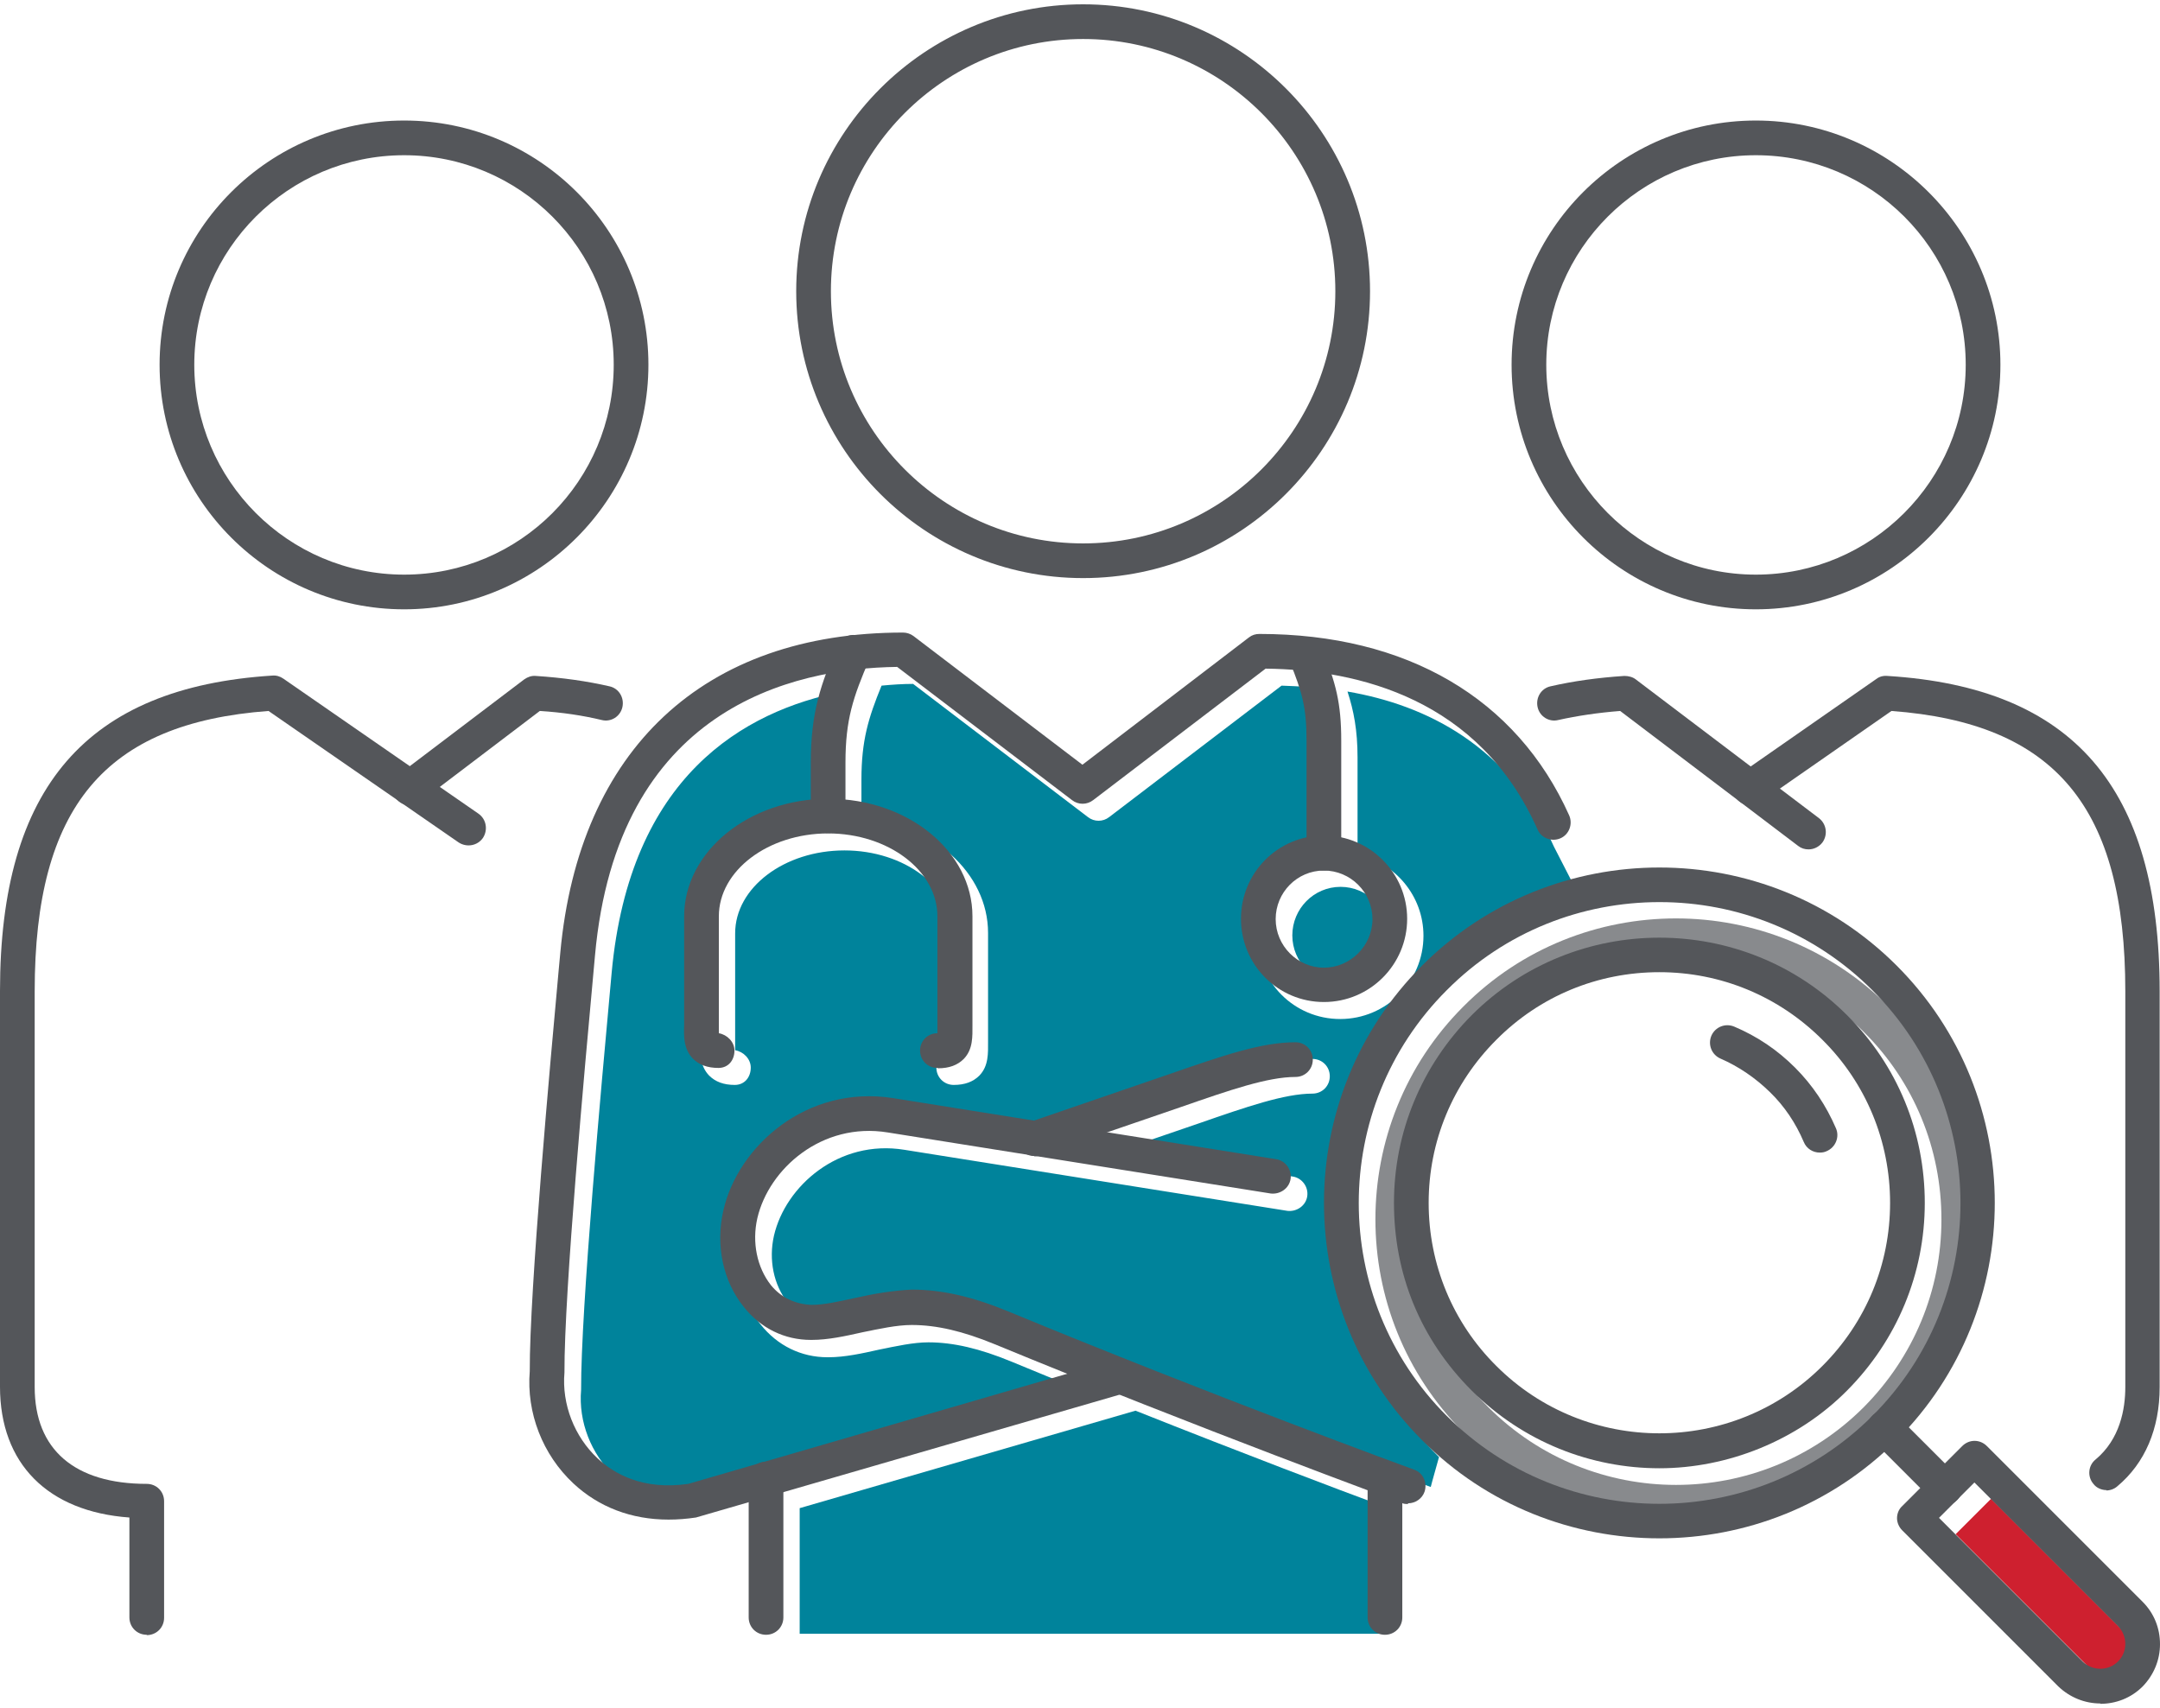
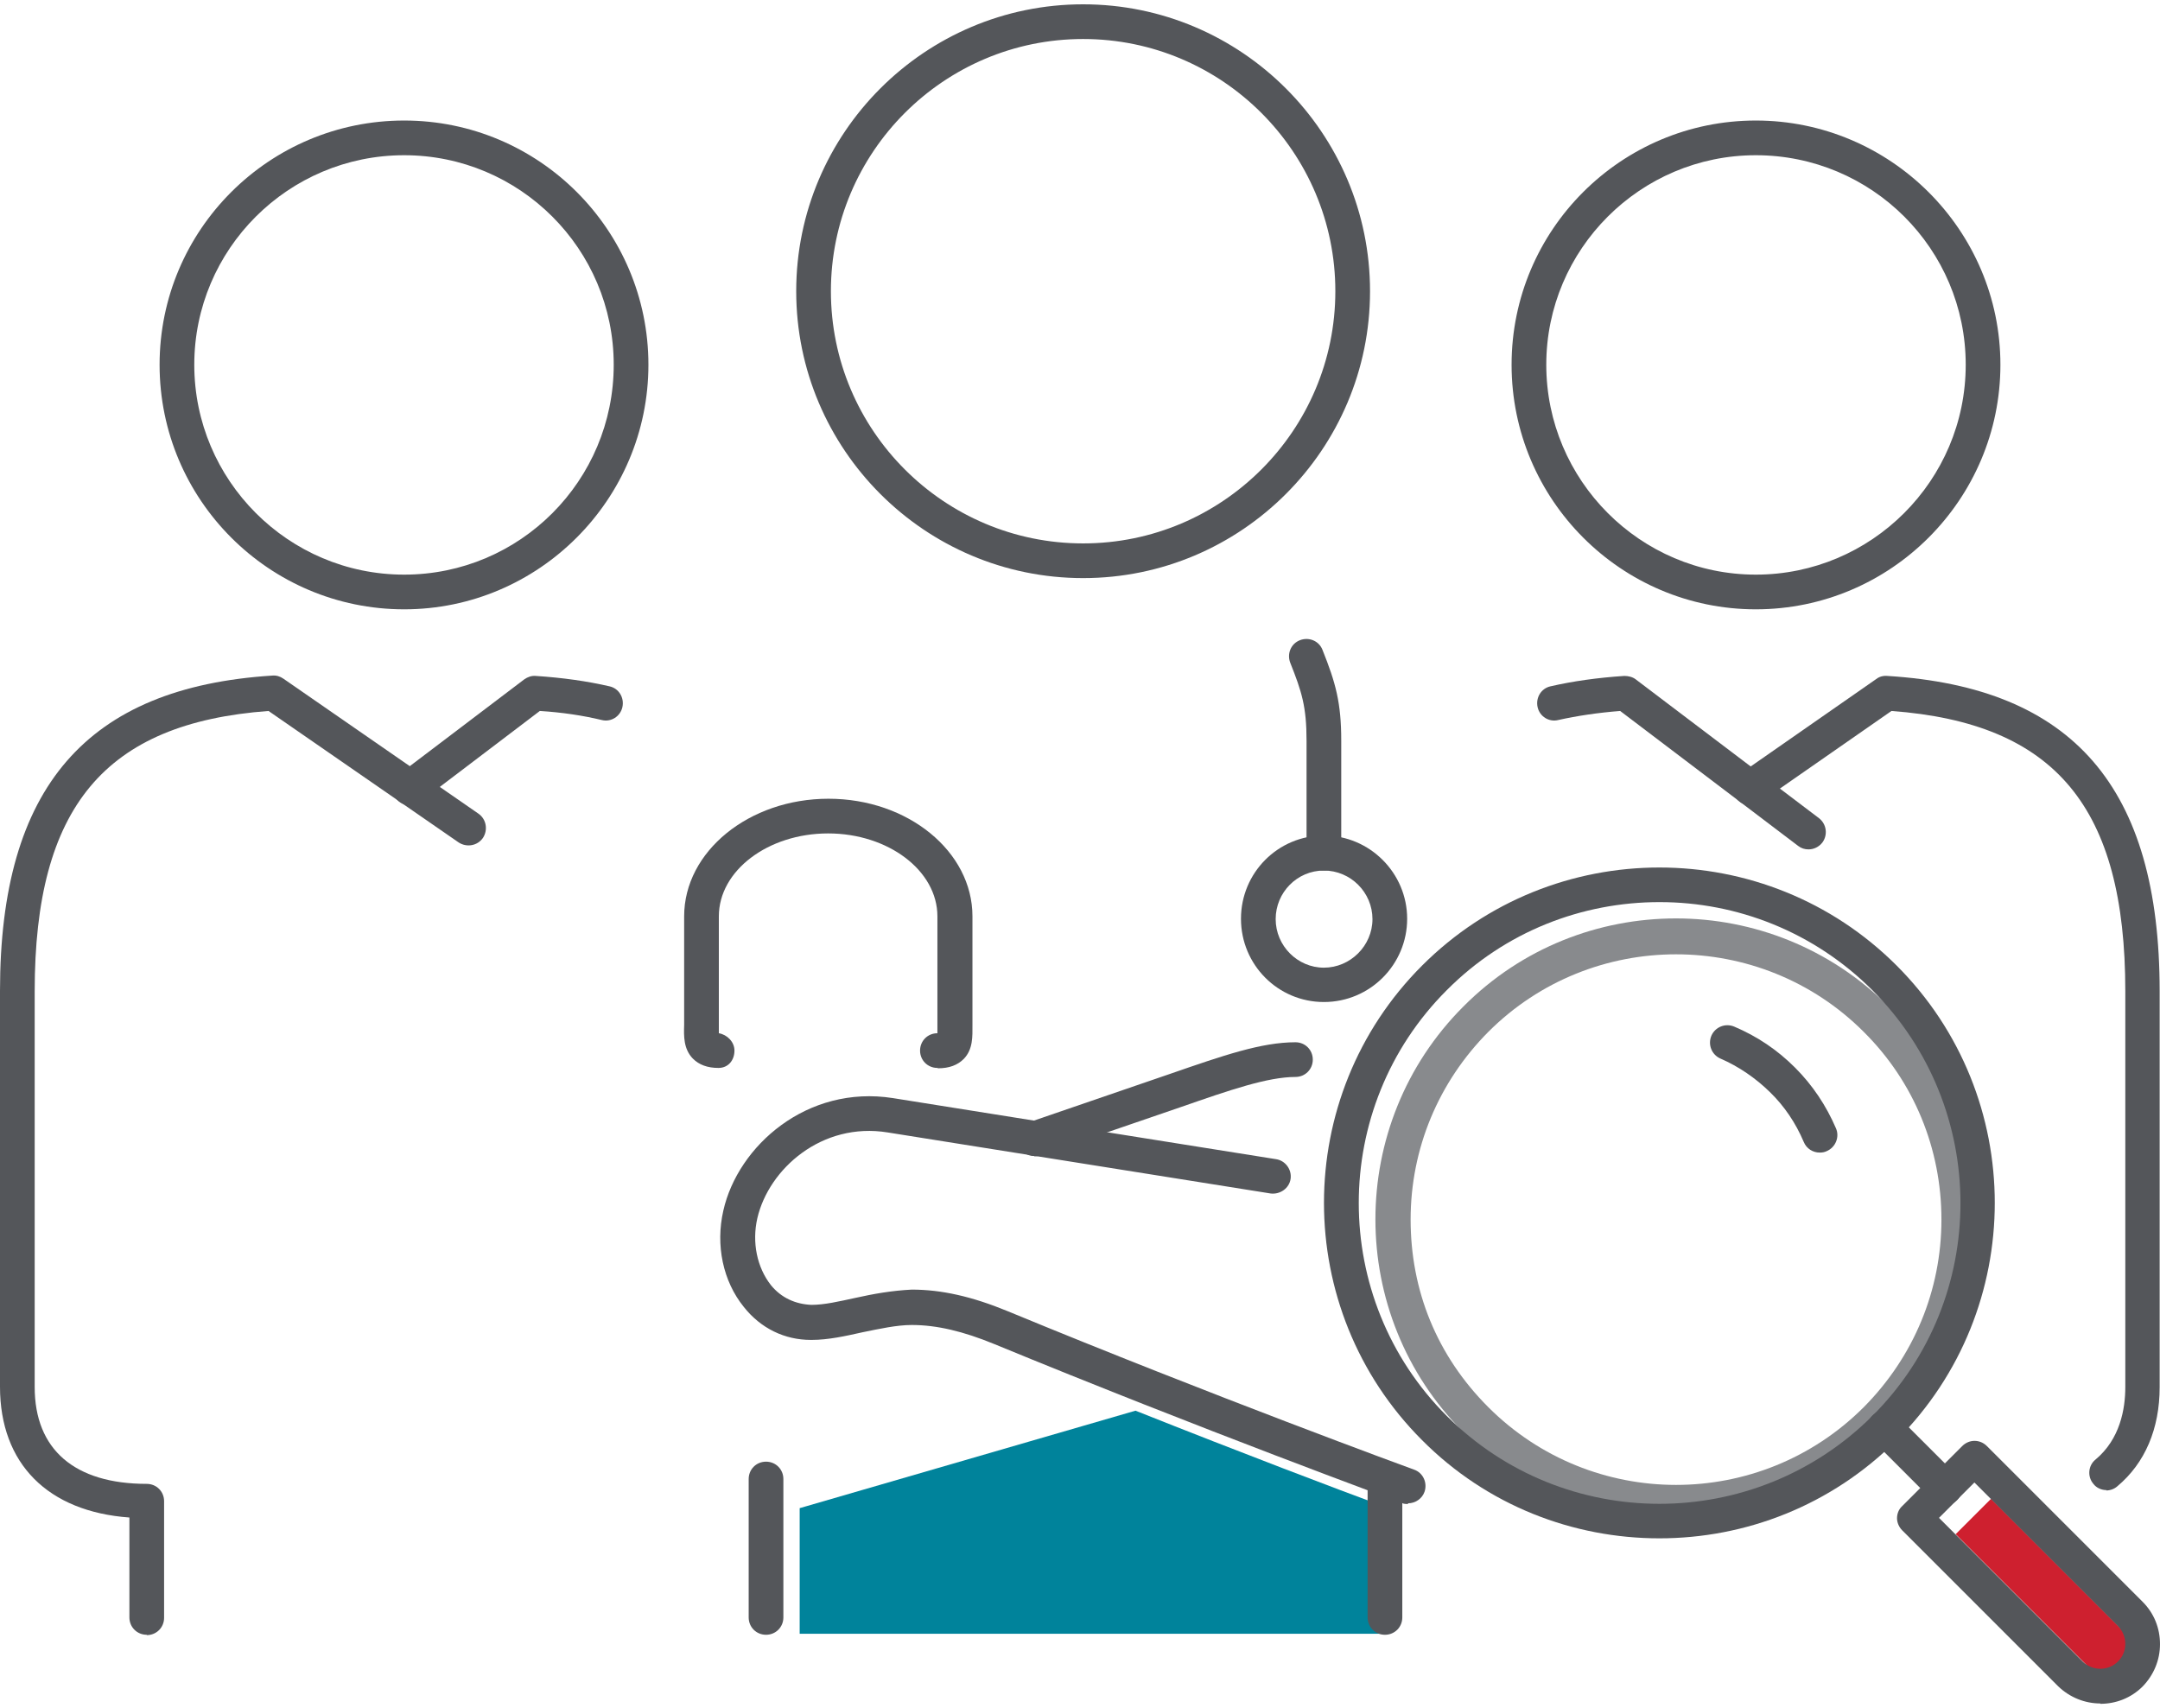
<svg xmlns="http://www.w3.org/2000/svg" id="FINAL_ART" data-name="FINAL ART" width=".86in" height=".68in" viewBox="0 0 62.26 48.98">
  <defs>
    <style>
      .cls-1 {
        fill: #ce202f;
      }

      .cls-2 {
        fill: #00839b;
      }

      .cls-3 {
        fill: #888a8d;
      }

      .cls-4 {
        fill: #54565a;
      }
    </style>
  </defs>
  <g>
    <path class="cls-1" d="M61.53,47.22l-4.14-4.14-1.02,1.02,4.14,4.14c.28.28.74.28,1.02,0,.14-.14.21-.32.21-.51s-.08-.38-.21-.51Z" />
    <path class="cls-3" d="M54.44,28.89c-1.69-1.69-3.91-2.54-6.13-2.54s-4.44.84-6.13,2.54c-3.38,3.38-3.38,8.89,0,12.27s8.88,3.38,12.27,0,3.38-8.89,0-12.27ZM53.72,40.44c-1.49,1.49-3.45,2.24-5.41,2.24s-3.92-.75-5.41-2.24-2.24-3.37-2.24-5.41.8-3.96,2.24-5.41c2.98-2.98,7.84-2.98,10.82,0,1.45,1.44,2.24,3.37,2.24,5.41s-.8,3.96-2.24,5.41Z" />
  </g>
  <g>
-     <path class="cls-2" d="M37.25,26.84c0,.77.63,1.4,1.39,1.4s1.4-.63,1.4-1.4-.63-1.4-1.4-1.4-1.39.63-1.39,1.4Z" />
-     <path class="cls-2" d="M41.47,41.87c-3.77-3.77-3.77-9.91,0-13.68,1.18-1.18,2.59-1.99,4.08-2.43l-.76-1.48c-1.3-2.91-3.68-4.08-5.95-4.47.18.55.29,1.12.29,1.9v2.8c1.08.23,1.9,1.19,1.9,2.34,0,1.32-1.07,2.4-2.4,2.4s-2.39-1.07-2.39-2.4c0-1.15.81-2.11,1.89-2.34v-2.8c0-.85-.15-1.39-.4-2.03-.27-.02-.54-.03-.79-.04l-4.97,3.79c-.18.14-.43.14-.61,0l-5.04-3.84c-.29,0-.6.02-.91.05-.38.93-.58,1.58-.58,2.71v1.07c2.05.2,3.65,1.62,3.65,3.35v3.13c0,.33.02.7-.25.98-.18.18-.42.27-.74.27-.28,0-.5-.22-.5-.5s.22-.5.5-.5c0-.07,0-.15,0-.22v-3.15c0-1.32-1.42-2.39-3.15-2.39s-3.15,1.07-3.15,2.39v3.15c0,.07,0,.15,0,.22.24.04.45.25.45.5,0,.28-.18.5-.46.5-.32,0-.56-.09-.74-.27-.27-.28-.26-.65-.25-.97v-3.13c0-1.73,1.6-3.15,3.66-3.35v-1.07c0-1.08.16-1.81.44-2.55-2.86.56-6.14,2.45-6.66,8.11l-.05.55c-.23,2.51-.84,9.16-.83,11.47-.08.92.29,1.85.95,2.47.48.45,1.31.93,2.62.74l2.05-.6s0,0,.01,0l8.86-2.57c-.69-.28-1.4-.57-2.1-.86-.9-.37-1.66-.55-2.38-.55h0c-.43,0-.93.11-1.42.21-.49.11-.99.22-1.46.22h-.03c-.75,0-1.44-.33-1.93-.95-.6-.74-.82-1.78-.59-2.78.42-1.86,2.41-3.63,4.89-3.24l4.04.64,3.96-1.36c1.53-.53,2.63-.91,3.61-.91h0c.28,0,.5.22.5.5s-.22.5-.5.5h0c-.8,0-1.9.38-3.28.86l-2.19.75,4.9.78c.27.04.46.3.42.57-.04.27-.3.45-.57.42l-11.04-1.76c-1.9-.31-3.43,1.05-3.76,2.47-.16.7-.01,1.42.39,1.93.3.37.71.55,1.17.57.37,0,.8-.1,1.26-.2.54-.12,1.05-.21,1.63-.24.86,0,1.74.2,2.76.62,5.9,2.44,11.72,4.57,11.72,4.57,0,0,.03-.13.24-.87Z" />
    <path class="cls-2" d="M23.05,43.36v3.61h16.84v-3.67c-1.38-.51-4.07-1.53-7.16-2.76l-9.68,2.81Z" />
  </g>
  <g>
    <g>
      <path class="cls-4" d="M4.23,47c-.28,0-.5-.22-.5-.5v-2.88c-2.35-.17-3.73-1.55-3.73-3.77v-11.41c0-5.87,2.5-8.75,7.85-9.09.11-.01.22.02.32.09l5.62,3.89c.23.16.28.47.13.7-.16.23-.47.28-.7.13l-5.48-3.79c-4.72.35-6.74,2.77-6.74,8.08v11.41c0,1.8,1.15,2.79,3.23,2.79.28,0,.5.22.5.5v3.36c0,.28-.22.5-.5.5Z" />
      <path class="cls-4" d="M11.81,23.09c-.15,0-.3-.07-.4-.2-.17-.22-.12-.53.1-.7l3.6-2.73c.1-.07.21-.11.33-.1.77.05,1.48.15,2.13.3.27.06.43.33.37.6-.06.27-.33.44-.6.37-.54-.13-1.14-.22-1.78-.26l-3.45,2.62c-.09.07-.2.1-.3.1Z" />
      <path class="cls-4" d="M11.65,17.44c-3.89,0-7.05-3.16-7.05-7.05s3.16-7.04,7.05-7.04,7.04,3.16,7.04,7.04-3.16,7.05-7.04,7.05ZM11.65,4.35c-3.34,0-6.05,2.71-6.05,6.04s2.71,6.05,6.05,6.05,6.04-2.71,6.04-6.05-2.71-6.04-6.04-6.04Z" />
      <path class="cls-4" d="M60.72,42.83c-.14,0-.29-.06-.38-.18-.18-.21-.15-.53.06-.7.71-.59.86-1.46.86-2.09v-11.41c0-5.31-2.02-7.73-6.74-8.08l-3.78,2.63c-.23.16-.54.1-.7-.12-.16-.23-.1-.54.12-.7l3.92-2.73c.09-.07.2-.1.32-.09,5.36.33,7.85,3.22,7.85,9.09v11.41c0,1.2-.42,2.19-1.22,2.86-.09.08-.21.12-.32.12Z" />
      <path class="cls-4" d="M52.13,24.36c-.11,0-.21-.03-.3-.1l-5.13-3.89c-.64.05-1.24.14-1.78.26-.27.07-.54-.1-.6-.37-.06-.27.1-.54.37-.6.65-.15,1.37-.25,2.13-.3.12,0,.24.03.33.1l5.28,4c.22.17.26.48.1.7-.1.13-.25.2-.4.2Z" />
      <path class="cls-4" d="M50.61,17.44c-3.88,0-7.04-3.16-7.04-7.05s3.16-7.04,7.04-7.04,7.05,3.16,7.05,7.04-3.16,7.05-7.05,7.05ZM50.61,4.35c-3.33,0-6.04,2.71-6.04,6.04s2.71,6.05,6.04,6.05,6.05-2.71,6.05-6.05-2.71-6.04-6.05-6.04Z" />
      <path class="cls-4" d="M38.16,24.97c-.28,0-.5-.22-.5-.5v-3.24c0-.99-.14-1.42-.47-2.25-.1-.26.02-.55.28-.65.26-.1.55.02.65.28.38.95.54,1.52.54,2.62v3.24c0,.28-.22.5-.5.5Z" />
-       <path class="cls-4" d="M23.87,23.89c-.28,0-.5-.22-.5-.5v-1.53c0-1.47.3-2.29.77-3.38.11-.25.4-.37.66-.26.25.11.37.4.26.66-.47,1.09-.69,1.74-.69,2.98v1.53c0,.28-.22.5-.5.5Z" />
      <path class="cls-4" d="M27.02,30.66c-.28,0-.5-.22-.5-.5s.22-.5.5-.5c0-.07,0-.15,0-.22v-3.15c0-1.32-1.42-2.39-3.15-2.39s-3.15,1.07-3.15,2.39v3.15c0,.07,0,.15,0,.22.24.04.45.25.45.5,0,.28-.18.5-.46.5-.32,0-.56-.09-.74-.27-.27-.28-.26-.65-.25-.97v-3.13c0-1.87,1.87-3.39,4.16-3.39s4.15,1.52,4.15,3.39v3.13c0,.33.02.7-.25.98-.18.18-.42.27-.74.27Z" />
      <path class="cls-4" d="M38.16,28.76c-1.32,0-2.39-1.07-2.39-2.4s1.07-2.4,2.39-2.4,2.4,1.08,2.4,2.4-1.07,2.4-2.4,2.4ZM38.16,24.97c-.77,0-1.39.63-1.39,1.4s.63,1.4,1.39,1.4,1.4-.63,1.4-1.4-.63-1.4-1.4-1.4Z" />
      <path class="cls-4" d="M31.22,16.54c-4.56,0-8.27-3.71-8.27-8.27S26.66,0,31.22,0s8.27,3.71,8.27,8.27-3.71,8.27-8.27,8.27ZM31.22,1c-4.01,0-7.27,3.26-7.27,7.27s3.26,7.27,7.27,7.27,7.27-3.26,7.27-7.27-3.26-7.27-7.27-7.27Z" />
-       <path class="cls-4" d="M19.27,43.68c-1.07,0-2.01-.36-2.74-1.04-.89-.83-1.36-2.04-1.26-3.24-.01-2.31.6-9,.83-11.52l.05-.54c.54-5.87,4.14-9.23,9.88-9.23.11,0,.22.04.3.1l4.87,3.71,4.8-3.67c.09-.07.19-.1.3-.1,4.25,0,7.42,1.86,8.93,5.23.11.25,0,.55-.25.66-.25.11-.55,0-.66-.25-1.67-3.76-5.15-4.61-7.84-4.64l-4.97,3.79c-.18.14-.43.14-.61,0l-5.04-3.84c-3.05.04-8.07,1.21-8.71,8.32l-.05.55c-.23,2.51-.84,9.16-.83,11.47-.08.92.29,1.85.95,2.47.48.45,1.31.93,2.62.74l12.32-3.58c.27-.08.54.08.62.34.08.27-.08.54-.34.62l-12.38,3.59c-.27.04-.53.06-.78.06Z" />
      <path class="cls-4" d="M40.58,43.23c-.06,0-.12,0-.17-.03-.06-.02-5.83-2.14-11.75-4.58-.9-.37-1.66-.55-2.38-.55h0c-.43,0-.93.11-1.42.21-.49.11-.99.22-1.46.22h-.03c-.75,0-1.44-.33-1.93-.95-.6-.74-.82-1.78-.59-2.78.42-1.86,2.41-3.63,4.89-3.24l11.04,1.76c.27.04.46.3.42.57-.04.27-.3.45-.57.42l-11.04-1.76c-1.9-.31-3.43,1.05-3.76,2.47-.16.7-.01,1.42.39,1.93.3.37.71.55,1.17.57.37,0,.8-.1,1.26-.2.54-.12,1.05-.21,1.63-.24.86,0,1.74.2,2.76.62,5.9,2.44,11.66,4.55,11.72,4.57.26.09.39.38.3.64-.07.2-.27.33-.47.33Z" />
      <path class="cls-4" d="M29.81,33.2c-.21,0-.4-.13-.47-.34-.09-.26.05-.55.31-.63l4.08-1.4c1.53-.53,2.63-.91,3.61-.91h0c.28,0,.5.22.5.5s-.22.5-.5.5h0c-.8,0-1.9.38-3.28.86l-4.08,1.4c-.05.02-.11.03-.16.03Z" />
      <path class="cls-4" d="M22.08,47c-.28,0-.5-.22-.5-.5v-3.99c0-.28.22-.5.5-.5s.5.22.5.5v3.99c0,.28-.22.5-.5.5Z" />
      <path class="cls-4" d="M39.92,47c-.28,0-.5-.22-.5-.5v-3.99c0-.28.22-.5.5-.5s.5.22.5.5v3.99c0,.28-.22.5-.5.5Z" />
    </g>
    <g>
      <path class="cls-4" d="M47.83,44.22c-2.48,0-4.96-.94-6.84-2.83-3.77-3.77-3.77-9.91,0-13.68s9.91-3.77,13.68,0,3.77,9.91,0,13.68c-1.89,1.89-4.36,2.83-6.84,2.83ZM47.83,25.88c-2.22,0-4.44.84-6.13,2.54-3.38,3.38-3.38,8.89,0,12.27s8.88,3.38,12.27,0,3.38-8.89,0-12.27c-1.69-1.69-3.91-2.54-6.13-2.54Z" />
-       <path class="cls-4" d="M47.83,42.2c-1.96,0-3.92-.75-5.41-2.24s-2.24-3.37-2.24-5.41.8-3.96,2.24-5.41c2.98-2.98,7.84-2.98,10.82,0,1.45,1.44,2.24,3.37,2.24,5.41s-.8,3.96-2.24,5.41-3.45,2.24-5.41,2.24ZM47.83,27.9c-1.78,0-3.45.69-4.7,1.95-1.26,1.26-1.95,2.93-1.95,4.7s.69,3.45,1.95,4.7c2.59,2.59,6.81,2.59,9.4,0,1.26-1.26,1.95-2.93,1.95-4.7s-.69-3.45-1.95-4.7c-1.26-1.26-2.93-1.95-4.7-1.95Z" />
      <path class="cls-4" d="M52.45,33.1c-.19,0-.38-.11-.46-.31-.23-.54-.55-1.02-.97-1.43-.42-.41-.9-.74-1.43-.97-.25-.11-.37-.4-.26-.66.11-.25.4-.37.66-.26.66.28,1.24.67,1.75,1.18.51.51.9,1.1,1.18,1.75.11.25-.01.55-.27.66-.06.03-.13.04-.19.04Z" />
      <path class="cls-4" d="M56.05,43.27c-.13,0-.26-.05-.35-.15l-1.73-1.73c-.2-.2-.2-.51,0-.71s.51-.2.71,0l1.73,1.73c.2.2.2.51,0,.71-.1.1-.23.15-.35.15Z" />
      <path class="cls-4" d="M60.54,48.98c-.44,0-.88-.17-1.22-.5l-4.49-4.49c-.09-.09-.15-.22-.15-.35s.05-.26.15-.35l1.73-1.73c.2-.2.51-.2.71,0l4.49,4.49c.33.33.5.76.5,1.22s-.18.89-.5,1.22c-.34.34-.78.5-1.22.5ZM55.89,43.63l4.14,4.14c.28.28.74.28,1.02,0h0c.14-.14.21-.32.21-.51s-.08-.38-.21-.51l-4.14-4.14-1.02,1.02Z" />
    </g>
  </g>
</svg>